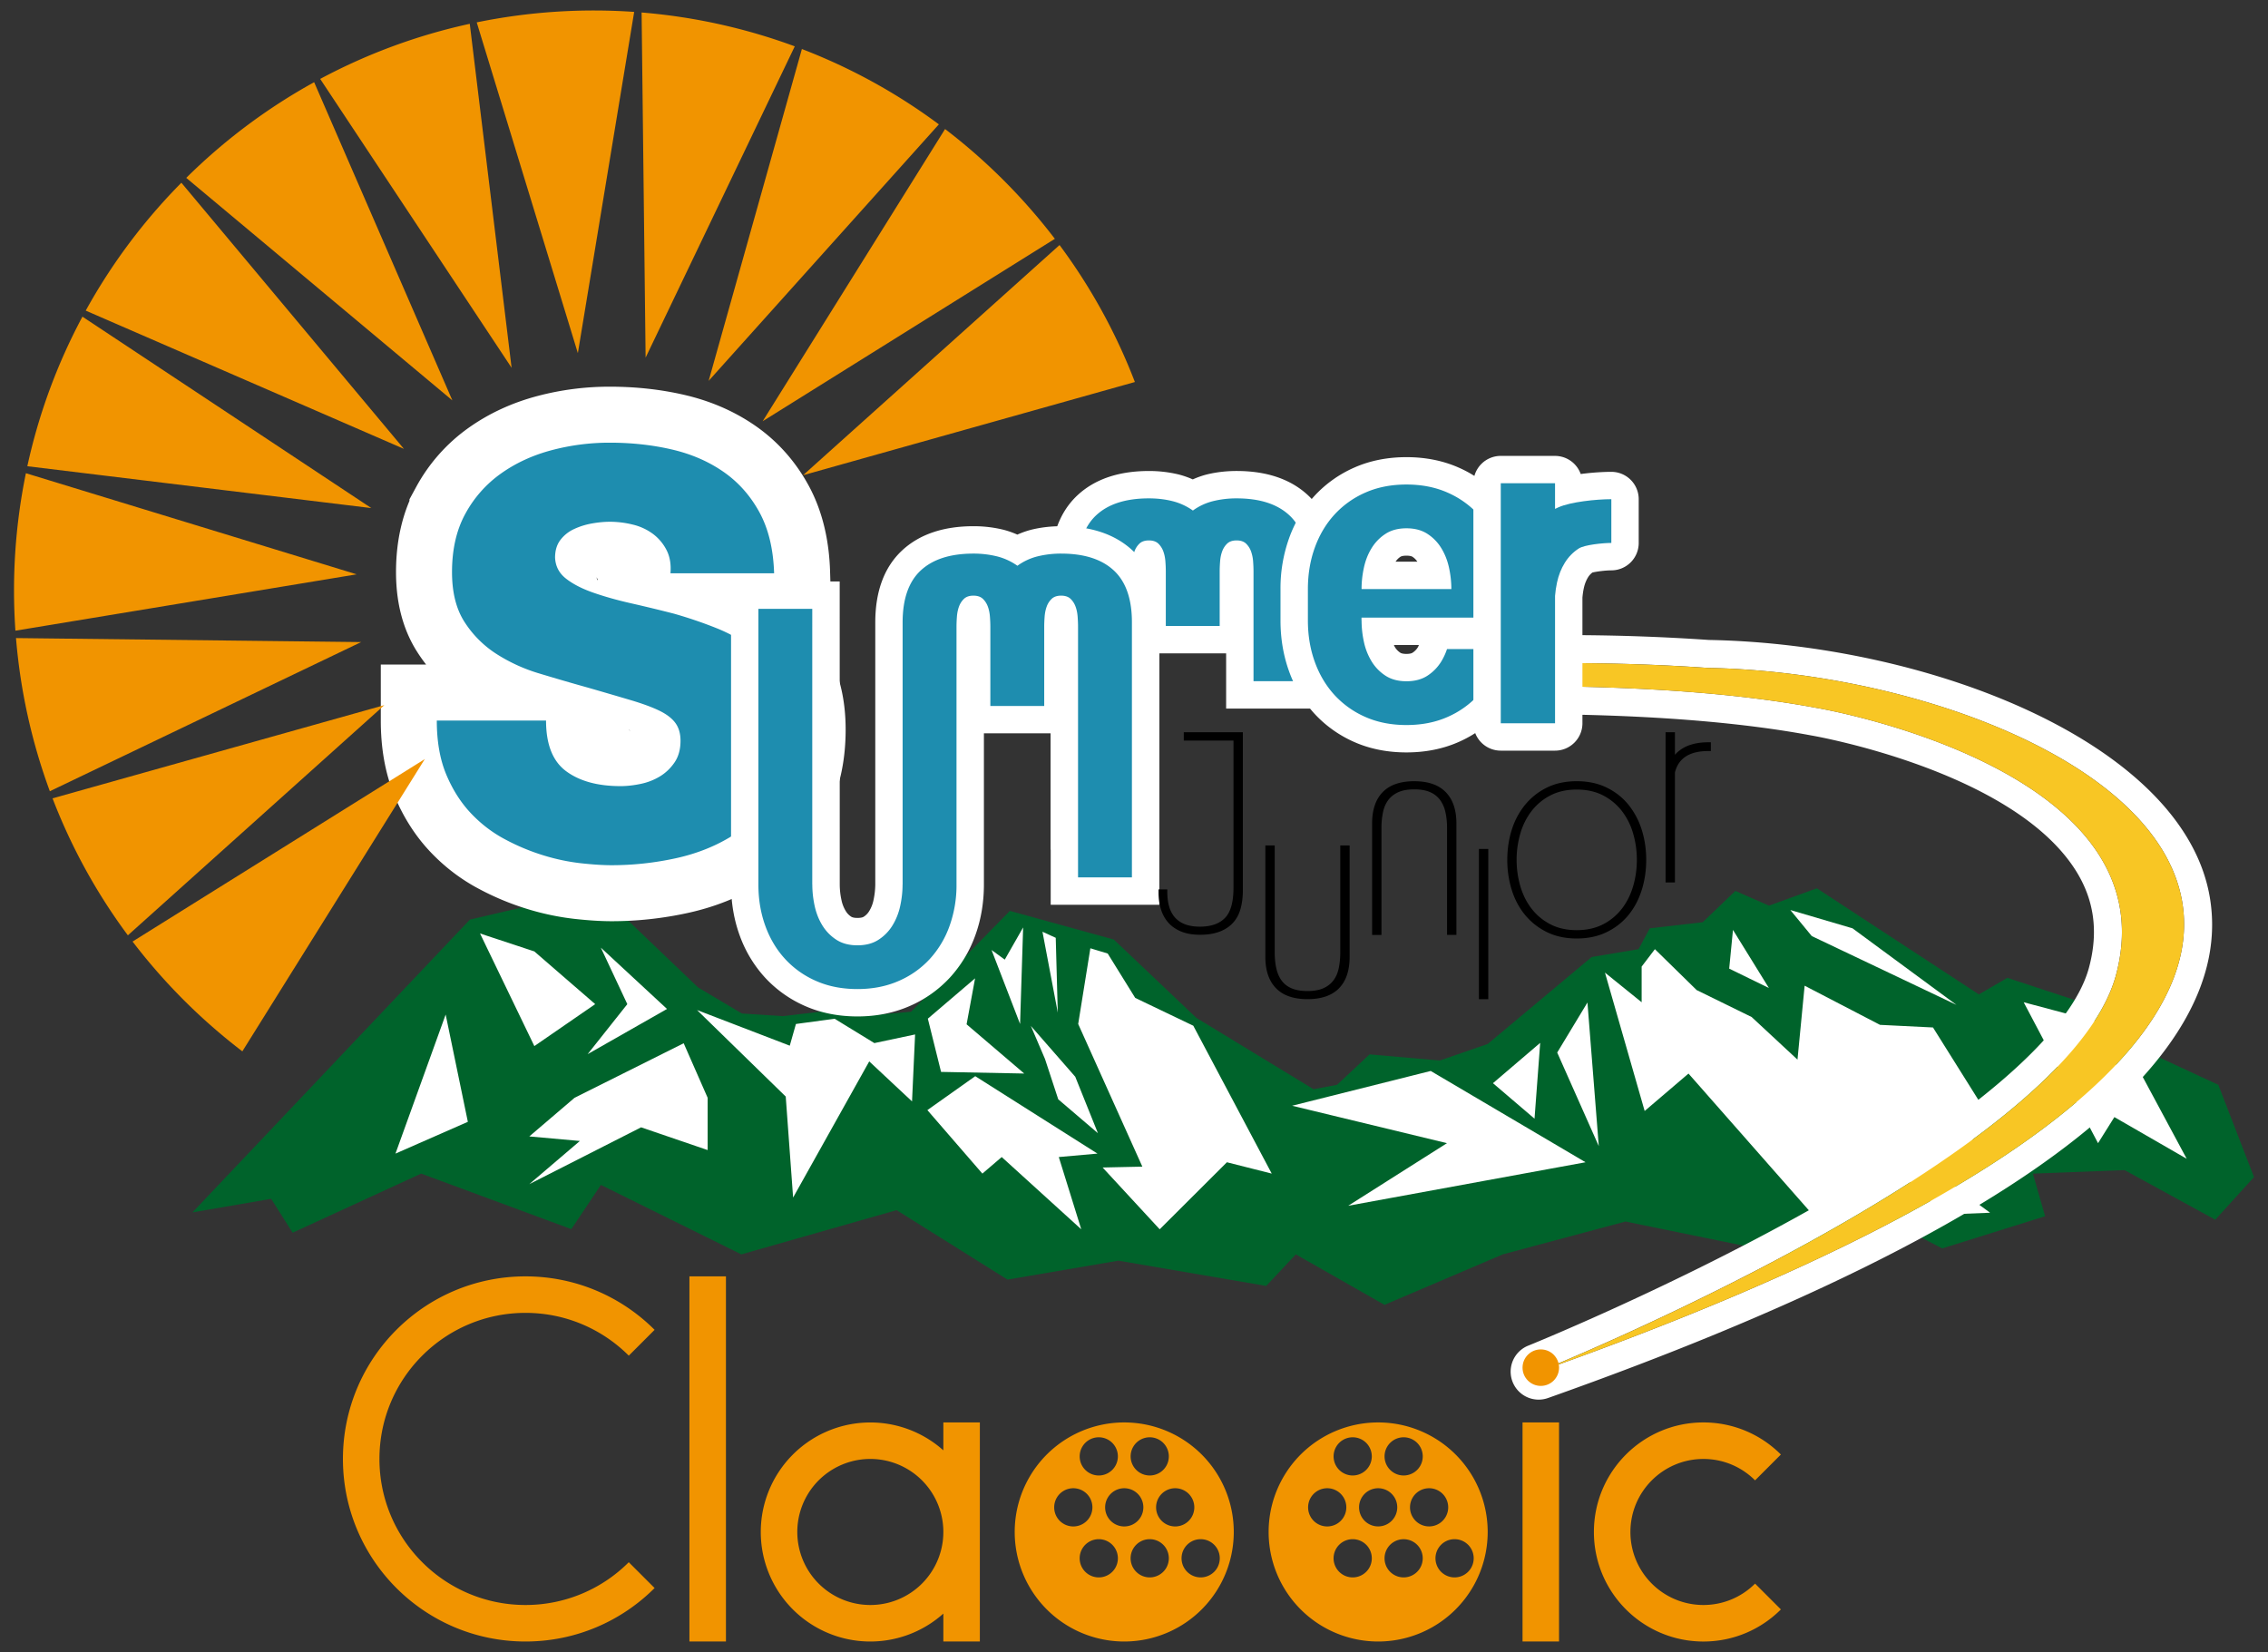
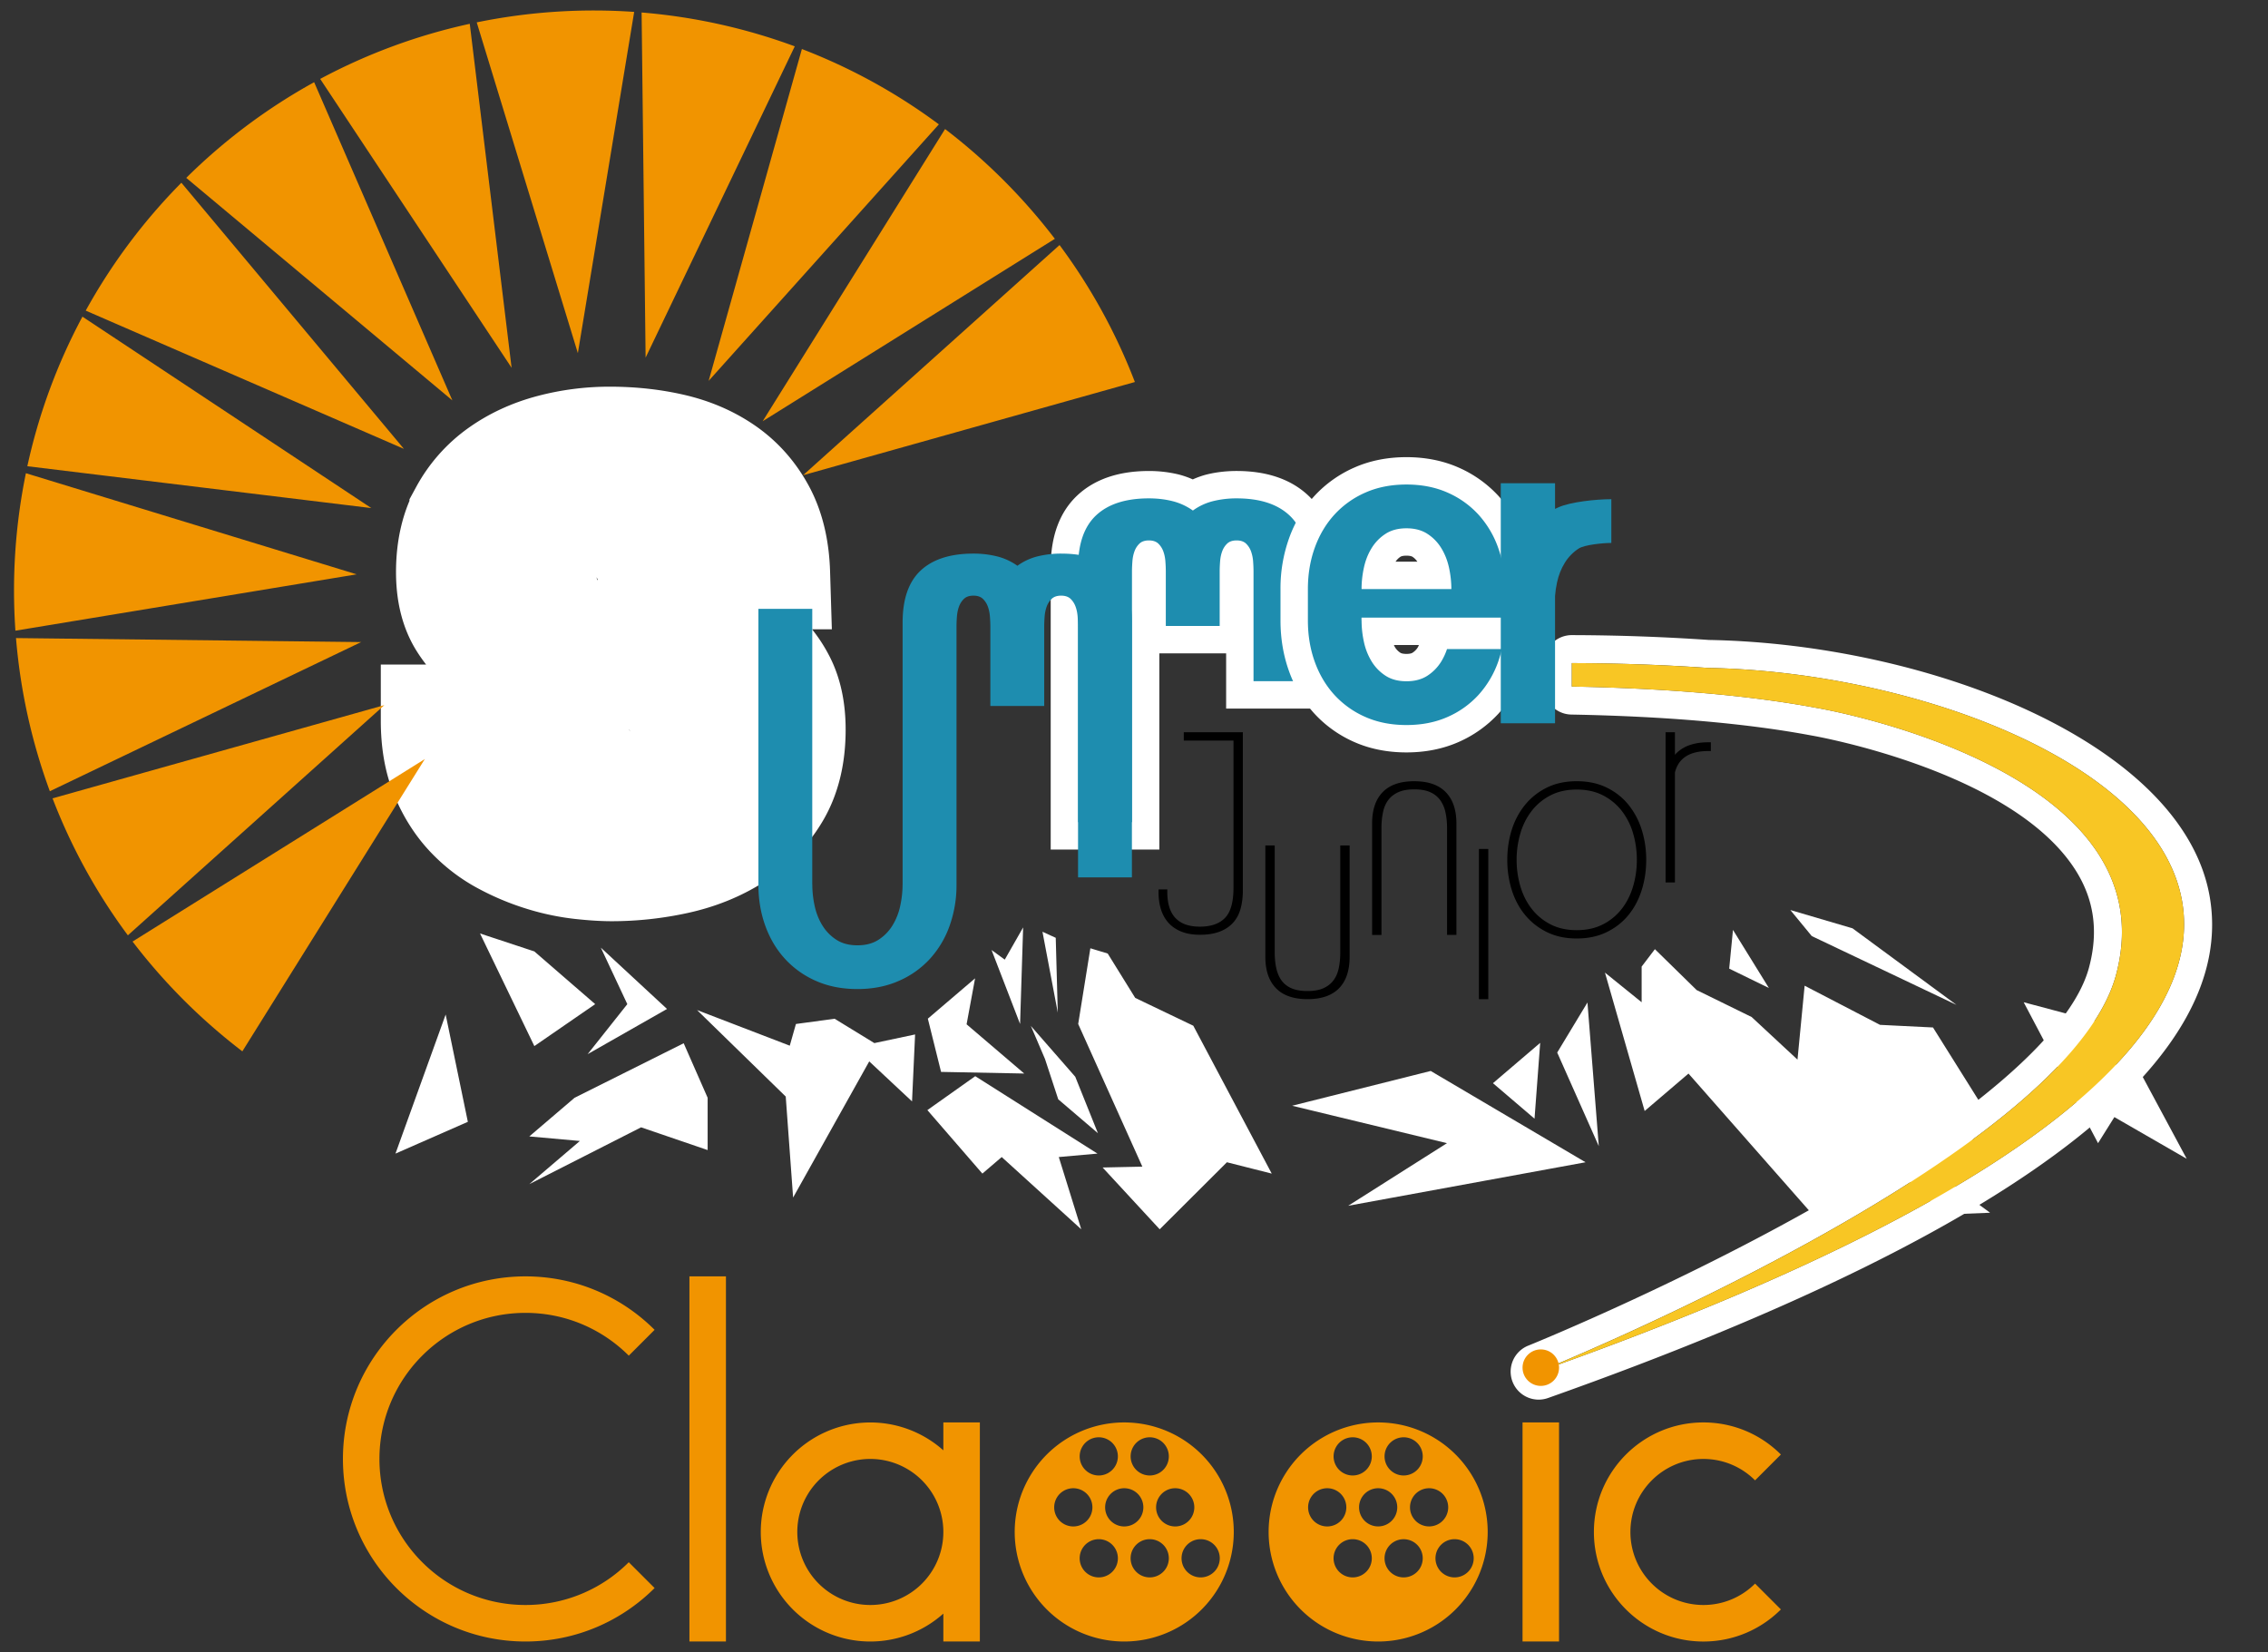
<svg xmlns="http://www.w3.org/2000/svg" width="162" height="118" viewBox="52.088 -5.209 162 118">
  <rect x="52.088" y="-5.209" width="162" height="118" fill="#333333" stroke="none" />
-   <path fill="#00632B" d="M205.589 69.982l4.95 2.297 2.549 6.589-2.766 3.046-6.477-3.543-6.552.249.875 3.046-7.351 2.297-4.077-2.11-5.822 2.794-12.723-2.604-8.766 2.346-8.449 3.605-6.334-3.605-2.114 2.254-10.559-1.805-7.921 1.353-7.92-4.96-11.09 3.158-10.033-4.961-2.111 3.158L82.17 78.62l-9.181 4.223-1.531-2.421-5.624.969 19.819-20.914 9.024-2.11 7.274 6.956 3.13 1.862 2.91.188 3.713-.435 1.823.435 3.635-.312 7.059-7.206 7.426 2.048 5.895 5.593 8.369 5.096 1.676-.313 2.327-2.174 5.019.437 3.422-1.183 7.426-6.21 3.347-.559.802-1.49 3.78-.436 2.333-2.236 2.399 1.052 3.422-1.238 11.571 7.578 2.036-1.181 6.987 2.299 3.131 3.044" />
  <path fill="#FFF" d="M86.376 61.469l3.88 8.043 4.346-2.996-4.346-3.766-3.88-1.281M83.921 67.258l-3.585 9.934 5.17-2.27-1.585-7.664M108.94 67.933l-.44 1.55-6.623-2.545 6.335 6.179.527 7.213 5.437-9.725 3.057 2.858.219-4.782-2.91.617-2.838-1.739-2.764.374M118.329 74.085l3.929 4.535 1.381-1.182 5.681 5.16-1.604-5.16 2.764-.246-8.732-5.53-3.419 2.423M122.914 62.65l2.037 5.283.218-6.896-1.312 2.299-.943-.686M126.55 61.345l1.094 5.777-.146-5.344-.948-.433M129.971 62.526l-.869 5.407 4.582 10.19-2.838.061 4.077 4.414 4.801-4.788 3.202.81-5.603-10.563-4.149-1.987-1.964-3.169-1.239-.375M144.383 73.773l11.061 2.673-7.057 4.472 16.955-3.108-11.06-6.521-9.899 2.484M166.728 64.264l2.836 9.884 3.131-2.673 9.68 10.999 5.092-4.165 3.641 3.232 3.13-.125-3.13-2.299 2.984-4.659-3.933-6.276-3.784-.187-5.385-2.796-.51 5.28-3.275-3.043-3.929-1.926-2.981-2.92-.947 1.244v2.547l-2.62-2.117M179.969 59.793l1.531 1.861 10.335 4.914-7.424-5.468-4.442-1.307M196.637 66.381l5.311 10.065 1.167-1.862 5.166 2.977-3.203-5.961-3.637-1.495.8-2.234-5.604-1.49" />
  <path fill="#FFF" d="M175.872 61.213l-.27 2.766 2.836 1.384zM95.006 62.482l1.89 4.034-2.834 3.572 5.67-3.228zM165.477 66.399l-2.16 3.574 2.97 6.685zM162.102 69.281l-3.374 2.881 2.969 2.536zM121.737 64.672l-3.375 2.881.945 3.803 5.94.116-2.7-2.306-1.417-1.21zM125.72 68.071l1.011 2.363.946 2.88 2.835 2.421-1.62-4.033zM93.508 76.289l-3.612 3.084 7.985-4.058 4.753 1.624v-3.734l-1.711-3.895-7.795 3.895-3.232 2.76z" />
  <path fill="#FFF" d="M164.361 42.156c3.25.012 6.504.117 9.705.343 27.156.476 65.985 22.631-12.068 50.263 0 0 37.724-15.188 41.238-28.347 3.956-14.81-21.391-19.058-21.391-19.058-5.135-.961-11.18-1.411-17.484-1.527v-1.674m0-2a2 2 0 00-2 2v1.675a2 2 0 001.963 2c6.758.125 12.528.628 17.153 1.494.179.03 14.275 2.483 18.83 9.568 1.363 2.121 1.689 4.413.996 7.007-1.274 4.773-8.722 11.12-20.97 17.873-9.652 5.322-18.989 9.098-19.083 9.135a2 2 0 001.414 3.741c17.217-6.096 29.927-12.346 37.776-18.577 7.222-5.733 10.419-11.491 9.504-17.114-1.796-11.032-19.965-18.164-35.791-18.456a148.214 148.214 0 00-9.786-.345l-.006-.001z" />
  <path fill-rule="evenodd" clip-rule="evenodd" fill="#F8C624" d="M174.066 42.5a145.17 145.17 0 00-9.705-.343v1.675c6.305.117 12.35.566 17.484 1.527 0 0 25.347 4.248 21.391 19.058-3.515 13.159-41.238 28.347-41.238 28.347 78.054-27.633 39.225-49.788 12.068-50.264z" />
  <path fill="#FFF" d="M138.263 28.688a6.141 6.141 0 00-.976.346 6.375 6.375 0 00-.981-.345 8.926 8.926 0 00-2.155-.255c-2.149 0-3.863.582-5.096 1.729-1.272 1.185-1.917 2.916-1.917 5.145v20.166h7.76V41.461h4.771v3.945h7.759V35.307c0-2.229-.644-3.961-1.917-5.145-1.233-1.147-2.947-1.729-5.096-1.729-.748 0-1.472.086-2.152.255zm-.983 6.061a4.666 4.666 0 00-.263-1.25c-.008-.022-.023-.041-.032-.063l.325.229.245-.179-.007.014a4.647 4.647 0 00-.262 1.246l-.003.073-.003-.07z" />
  <g>
    <path fill="#1E8DAF" d="M141.625 43.449v-7.844c0-.21-.009-.447-.029-.711a2.672 2.672 0 00-.149-.721 1.45 1.45 0 00-.356-.553c-.159-.151-.383-.227-.674-.227-.291 0-.516.076-.674.227-.159.152-.277.336-.357.553s-.129.458-.148.721c-.02.264-.03.5-.03.711v3.899h-3.848v-3.899c0-.21-.009-.447-.029-.711-.02-.263-.069-.503-.149-.721s-.199-.401-.356-.553c-.159-.151-.383-.227-.674-.227s-.516.076-.674.227a1.438 1.438 0 00-.356.553c-.08.217-.129.458-.148.721-.02.264-.03.5-.03.711v17.912h-3.848v-18.21c0-1.672.432-2.91 1.294-3.713.862-.803 2.118-1.205 3.763-1.205.593 0 1.153.066 1.68.197a4.349 4.349 0 011.462.672c.434-.316.916-.54 1.442-.672a6.944 6.944 0 011.68-.197c1.646 0 2.901.402 3.764 1.205s1.294 2.041 1.294 3.713v8.142h-3.85z" />
  </g>
  <g>
    <path fill="none" stroke="#FFF" stroke-width="8" d="M108.491 46.907c0 1.814-.373 3.336-1.119 4.562a9.043 9.043 0 01-2.918 2.982c-1.2.76-2.56 1.307-4.08 1.641-1.52.333-3.053.5-4.602.5-.613 0-1.347-.047-2.2-.141a14.576 14.576 0 01-2.661-.561 15.25 15.25 0 01-2.742-1.143c-.907-.479-1.721-1.101-2.441-1.862s-1.308-1.683-1.761-2.763c-.453-1.081-.679-2.368-.679-3.862h7.803c0 1.707.479 2.914 1.441 3.622.959.707 2.254 1.061 3.882 1.061.453 0 .933-.054 1.44-.16a4.331 4.331 0 001.38-.54c.414-.254.76-.587 1.041-1.001.28-.414.421-.927.421-1.541 0-.507-.12-.927-.36-1.26s-.621-.627-1.14-.881c-.52-.253-1.207-.507-2.06-.76-.854-.253-1.88-.554-3.08-.9-1.147-.32-2.294-.654-3.44-1.001a12 12 0 01-3.101-1.42 7.54 7.54 0 01-2.26-2.281c-.587-.92-.88-2.101-.88-3.542 0-1.628.32-3.022.96-4.182a8.455 8.455 0 012.539-2.861c1.053-.748 2.253-1.301 3.6-1.661a16.084 16.084 0 014.182-.54c1.547 0 3.015.16 4.402.48 1.387.32 2.615.848 3.681 1.583 1.067.735 1.928 1.695 2.582 2.884.653 1.188 1.008 2.649 1.061 4.383h-7.404c.053-.64-.04-1.193-.28-1.661a3.33 3.33 0 00-.98-1.161 3.978 3.978 0 00-1.44-.66 6.848 6.848 0 00-1.621-.2c-.4 0-.827.04-1.28.12-.454.08-.88.213-1.281.4a2.555 2.555 0 00-.98.78c-.254.333-.38.754-.38 1.26.027.614.287 1.114.781 1.501.492.387 1.139.72 1.939 1s1.699.534 2.699.761 2.02.473 3.061.74c1.039.295 2.059.641 3.059 1.041 1 .4 1.887.914 2.66 1.541.773.626 1.394 1.401 1.86 2.321s.696 2.047.696 3.382z" />
-     <path fill="#1E8DAF" d="M108.491 46.907c0 1.814-.373 3.336-1.119 4.562a9.043 9.043 0 01-2.918 2.982c-1.2.76-2.56 1.307-4.08 1.641-1.52.333-3.053.5-4.602.5-.613 0-1.347-.047-2.2-.141a14.576 14.576 0 01-2.661-.561 15.25 15.25 0 01-2.742-1.143c-.907-.479-1.721-1.101-2.441-1.862s-1.308-1.683-1.761-2.763c-.453-1.081-.679-2.368-.679-3.862h7.803c0 1.707.479 2.914 1.441 3.622.959.707 2.254 1.061 3.882 1.061.453 0 .933-.054 1.44-.16a4.331 4.331 0 001.38-.54c.414-.254.76-.587 1.041-1.001.28-.414.421-.927.421-1.541 0-.507-.12-.927-.36-1.26s-.621-.627-1.14-.881c-.52-.253-1.207-.507-2.06-.76-.854-.253-1.88-.554-3.08-.9-1.147-.32-2.294-.654-3.44-1.001a12 12 0 01-3.101-1.42 7.54 7.54 0 01-2.26-2.281c-.587-.92-.88-2.101-.88-3.542 0-1.628.32-3.022.96-4.182a8.455 8.455 0 012.539-2.861c1.053-.748 2.253-1.301 3.6-1.661a16.084 16.084 0 014.182-.54c1.547 0 3.015.16 4.402.48 1.387.32 2.615.848 3.681 1.583 1.067.735 1.928 1.695 2.582 2.884.653 1.188 1.008 2.649 1.061 4.383h-7.404c.053-.64-.04-1.193-.28-1.661a3.33 3.33 0 00-.98-1.161 3.978 3.978 0 00-1.44-.66 6.848 6.848 0 00-1.621-.2c-.4 0-.827.04-1.28.12-.454.08-.88.213-1.281.4a2.555 2.555 0 00-.98.78c-.254.333-.38.754-.38 1.26.027.614.287 1.114.781 1.501.492.387 1.139.72 1.939 1s1.699.534 2.699.761 2.02.473 3.061.74c1.039.295 2.059.641 3.059 1.041 1 .4 1.887.914 2.66 1.541.773.626 1.394 1.401 1.86 2.321s.696 2.047.696 3.382z" />
  </g>
-   <path fill="#FFF" d="M125.732 32.633a6.173 6.173 0 00-.976.345 6.338 6.338 0 00-.981-.345 8.912 8.912 0 00-2.154-.255c-2.149 0-3.864.582-5.096 1.729-1.272 1.185-1.917 2.916-1.917 5.145v18.721c-.004.36-.045.735-.127 1.112a2.421 2.421 0 01-.306.783 1.221 1.221 0 01-.396.406c-.081.053-.242.084-.441.084s-.36-.031-.44-.083a1.227 1.227 0 01-.396-.405 2.44 2.44 0 01-.308-.785 5.255 5.255 0 01-.124-1.112l-.004-21.65h-7.76v21.65c0 1.28.205 2.496.61 3.616a8.923 8.923 0 001.813 3.025 8.544 8.544 0 002.874 2.04c1.118.491 2.373.74 3.733.74 1.346 0 2.597-.248 3.717-.737a8.529 8.529 0 002.892-2.045 8.93 8.93 0 001.812-3.023c.405-1.121.61-2.338.61-3.616v-10.8h4.771v12.244h7.76V39.252c0-2.229-.645-3.96-1.918-5.145-1.232-1.147-2.947-1.729-5.096-1.729-.748 0-1.472.086-2.152.255zm-.982 6.063a4.673 4.673 0 00-.263-1.251c-.009-.023-.023-.042-.032-.064l.324.229.247-.179-.008.015a4.663 4.663 0 00-.262 1.247l-.003.069a.93.93 0 01-.003-.066zm8.23-4.589z" />
  <g fill="#F19400">
    <path d="M127.435 11.85a41.814 41.814 0 00-7.842-7.842L106.564 24.88l20.871-13.03zM108.857-1.899a41.36 41.36 0 00-10.94-2.418l.286 24.654 10.654-22.236zM119.15 3.674a41.093 41.093 0 00-9.784-5.381l-6.66 23.702L119.15 3.674zM97.387-4.359a41.615 41.615 0 00-11.247.748l7.224 23.627 4.023-24.375zM85.642-3.508A41.224 41.224 0 0074.958.428l13.673 20.634-2.989-24.57zM74.527.663a41.402 41.402 0 00-9.135 6.833L84.4 23.391 74.527.663zM133.151 22.078a41.109 41.109 0 00-5.381-9.784l-18.321 16.442 23.702-6.658zM61.557 62.045a41.83 41.83 0 003.659 4.183 41.942 41.942 0 004.183 3.659L82.43 49.013 61.557 62.045zM55.841 51.816a41.109 41.109 0 005.381 9.784l18.32-16.442-23.701 6.658zM65.044 7.844a41.397 41.397 0 00-6.833 9.134l22.728 9.875L65.044 7.844zM57.977 17.41a41.22 41.22 0 00-3.937 10.683l24.572 2.99L57.977 17.41zM53.938 28.592a41.66 41.66 0 00-.749 11.248l24.376-4.025-23.627-7.223zM53.231 40.368a41.47 41.47 0 002.418 10.94l22.236-10.654-24.654-.286z" />
  </g>
  <g>
    <path fill="#1E8DAF" d="M131.647 35.539c-.862-.803-2.117-1.205-3.764-1.205a6.95 6.95 0 00-1.68.197 4.15 4.15 0 00-1.442.672 4.349 4.349 0 00-1.462-.672 6.938 6.938 0 00-1.68-.197c-1.646 0-2.901.402-3.764 1.205s-1.294 2.041-1.294 3.713v18.721h-.004c0 .502-.056 1.011-.168 1.526a4.408 4.408 0 01-.554 1.398 3.194 3.194 0 01-.999 1.021c-.408.265-.909.396-1.502.396s-1.094-.131-1.503-.396-.742-.604-.999-1.021c-.258-.417-.442-.883-.554-1.398s-.167-1.024-.167-1.526h-.004V38.279h-3.848v19.694c0 1.056.164 2.039.494 2.95.33.912.801 1.701 1.414 2.367a6.55 6.55 0 002.223 1.574c.87.383 1.851.574 2.945.574 1.08 0 2.059-.191 2.934-.574a6.532 6.532 0 002.233-1.574 6.948 6.948 0 001.414-2.367 8.624 8.624 0 00.494-2.95V39.55c0-.21.009-.447.029-.711.02-.263.069-.503.148-.721s.199-.401.357-.553c.159-.151.383-.227.674-.227.29 0 .515.076.674.227.158.152.277.336.356.553.08.217.129.458.149.721.02.264.03.5.03.711v5.667h3.848V39.55c0-.21.009-.447.029-.711.02-.263.069-.503.148-.721a1.44 1.44 0 01.357-.553c.159-.151.383-.227.673-.227.291 0 .516.076.675.227.158.152.276.336.356.553s.129.458.149.721c.019.264.029.5.029.711v17.913h3.848v-18.21c.002-1.673-.429-2.911-1.292-3.714z" />
  </g>
  <path d="M147.73 65.385c-.507.516-1.257.774-2.25.774-.993 0-1.744-.261-2.25-.782-.507-.521-.76-1.269-.76-2.242V55.18h.669v7.628c0 .437.04.827.119 1.17s.209.633.388.872c.179.238.417.419.716.543.298.125.671.187 1.118.187.448 0 .821-.064 1.119-.193.297-.13.539-.313.722-.552.185-.238.313-.529.388-.871.075-.343.113-.728.113-1.155V55.18h.668v7.955c0 .983-.253 1.732-.76 2.25zM155.449 61.572v-7.627c0-.427-.04-.812-.119-1.155a2.316 2.316 0 00-.388-.872 1.75 1.75 0 00-.717-.551c-.298-.129-.671-.193-1.118-.193s-.82.064-1.119.193c-.298.129-.539.313-.723.551s-.313.529-.388.872a5.426 5.426 0 00-.112 1.155v7.627h-.669v-7.955c0-.983.254-1.733.761-2.25.506-.516 1.257-.774 2.25-.774.994 0 1.744.261 2.25.782.508.521.761 1.269.761 2.242v7.955h-.669zM157.725 66.159V55.432h.669V66.16h-.669zM169.675 56.209c0 .756-.107 1.473-.32 2.152-.214.682-.529 1.277-.946 1.788s-.937.919-1.557 1.222c-.621.303-1.334.455-2.139.455s-1.515-.152-2.13-.455c-.616-.303-1.136-.711-1.558-1.222s-.74-1.106-.954-1.788a7.12 7.12 0 01-.319-2.152c0-.754.105-1.469.319-2.145a5.356 5.356 0 01.954-1.788 4.624 4.624 0 011.558-1.229c.615-.303 1.325-.455 2.13-.455s1.518.151 2.139.455c.62.303 1.14.713 1.557 1.229a5.43 5.43 0 01.946 1.788c.212.676.32 1.391.32 2.145zm-.669 0c0-.654-.089-1.286-.269-1.893a4.797 4.797 0 00-.805-1.601 4.007 4.007 0 00-1.341-1.11c-.537-.278-1.164-.417-1.879-.417-.716 0-1.341.139-1.878.417a4.005 4.005 0 00-1.341 1.11 4.817 4.817 0 00-.806 1.601 6.653 6.653 0 00-.269 1.893c0 .656.09 1.287.269 1.893.179.606.447 1.141.806 1.602.357.463.805.832 1.341 1.11.537.278 1.162.417 1.878.417.715 0 1.342-.139 1.879-.417a3.993 3.993 0 001.341-1.11c.358-.461.626-.995.805-1.602.18-.606.269-1.237.269-1.893zM136.645 47.095v.595h3.549v10.519c0 1.013-.201 1.729-.604 2.145-.403.418-1.002.627-1.797.627-1.551 0-2.326-.824-2.326-2.473v-.187h-.625v.216c0 .438.057.839.171 1.207.114.367.291.686.528.953.238.268.544.479.917.633.373.152.822.23 1.349.23.546 0 1.014-.076 1.401-.225.388-.148.705-.359.954-.633.248-.273.428-.605.537-.998s.164-.827.164-1.303V47.095h-4.218zM174.076 47.812c-.438 0-.84.057-1.207.171a2.544 2.544 0 00-.953.529 2.015 2.015 0 00-.19.191v-1.608h-.669v10.728h.669v-7.857c.254-1.018 1.045-1.529 2.38-1.529h.186v-.625h-.216z" />
  <path fill="#FFF" d="M149.987 31.282a5.155 5.155 0 00-1.595 1.638 6.4 6.4 0 00-.795 2.007 9.146 9.146 0 00-.212 1.94l1.956 1.956h6.414l1.957-1.956c0-.64-.072-1.292-.212-1.94a6.431 6.431 0 00-.796-2.008 5.141 5.141 0 00-1.595-1.637c-.727-.472-1.589-.711-2.562-.711-.972-.001-1.833.239-2.56.711zm2.132 3.28c.078-.051.234-.08.43-.08s.352.029.43.08c.145.094.254.209.35.349h-1.559c.095-.14.206-.255.349-.349zm-4.522.366z" />
  <path fill="#FFF" d="M148.828 28.187a8.524 8.524 0 00-2.867 2.045 8.937 8.937 0 00-1.802 3.023 10.625 10.625 0 00-.607 3.613v2.245c0 1.279.204 2.495.607 3.614a8.947 8.947 0 001.803 3.024 8.527 8.527 0 002.863 2.043c1.113.492 2.366.741 3.723.741s2.609-.25 3.722-.741a8.538 8.538 0 002.865-2.044 8.945 8.945 0 001.803-3.023c.128-.357.239-.738.331-1.133l-1.067-1.342 1.344-1.343v-2.041c0-1.279-.204-2.494-.606-3.613a8.943 8.943 0 00-1.805-3.025 8.52 8.52 0 00-2.863-2.043c-1.113-.492-2.366-.742-3.723-.742s-2.61.25-3.721.742zm-1.363 8.681c0-.826.126-1.596.375-2.288a4.959 4.959 0 011.01-1.709c.429-.47.939-.832 1.561-1.107.609-.269 1.33-.406 2.139-.406s1.529.137 2.141.407a4.58 4.58 0 011.558 1.104 4.97 4.97 0 011.011 1.711c.249.692.375 1.462.375 2.288v.085h-8.295l-1.873 1.873c-.002-.437-.002-1.958-.002-1.958zm5.974 3.997c-.023.046-.042.106-.067.147a1.224 1.224 0 01-.394.406c-.078.051-.234.081-.43.081s-.352-.029-.43-.08a1.254 1.254 0 01-.393-.404c-.028-.047-.048-.1-.073-.149l1.787-.001z" />
  <g>
    <path fill="#1E8DAF" d="M159.59 38.908v-2.041c0-1.056-.164-2.04-.491-2.951a6.984 6.984 0 00-1.407-2.367 6.555 6.555 0 00-2.212-1.575c-.866-.382-1.842-.574-2.931-.574-1.088 0-2.064.191-2.931.574a6.528 6.528 0 00-2.212 1.575c-.609.667-1.078 1.456-1.406 2.367s-.491 1.895-.491 2.951v2.245c0 1.057.163 2.04.491 2.951s.797 1.7 1.406 2.367a6.555 6.555 0 002.212 1.575c.866.382 1.843.574 2.931.574 1.089 0 2.064-.191 2.931-.574a6.541 6.541 0 002.212-1.575 6.984 6.984 0 001.407-2.367 8.6 8.6 0 00.265-.911h-3.918a4.286 4.286 0 01-.407.884 3.207 3.207 0 01-.993 1.021c-.407.264-.905.396-1.496.396-.59 0-1.089-.132-1.495-.396a3.21 3.21 0 01-.994-1.021 4.464 4.464 0 01-.551-1.397 7.247 7.247 0 01-.167-1.527h-.004v-.204h10.251zm-10.081-3.567c.111-.515.295-.981.551-1.397s.587-.757.994-1.021c.406-.264.905-.396 1.495-.396.591 0 1.089.132 1.496.396.406.264.738.604.993 1.021.256.417.439.883.551 1.397.112.516.167 1.025.167 1.527h-6.414c0-.502.055-1.012.167-1.527z" />
  </g>
-   <path fill="#FFF" d="M159.286 27.355a1.955 1.955 0 00-1.956 1.956v17.142c0 1.08.875 1.956 1.956 1.956h3.877c1.08 0 1.956-.876 1.956-1.956v-8.981c.021-.231.052-.453.099-.67.064-.297.165-.554.306-.781.084-.137.187-.241.305-.333.29-.076.96-.157 1.354-.157a1.955 1.955 0 001.956-1.956V30.45a1.955 1.955 0 00-1.956-1.956c-.504 0-1.325.04-2.187.156a1.95 1.95 0 00-1.833-1.294h-3.877zm3.343 1.877l-.004.002.004-.002zm-1.387 2.176c.081.563.396 1.07.884 1.38.239.151.507.227.78.265a5.18 5.18 0 00-.712.912 6.36 6.36 0 00-.8 2.007 9.21 9.21 0 00-.152 1.033v-5.597z" />
  <g>
    <path fill="#1E8DAF" d="M163.416 31.023c-.086.038-.17.078-.253.118V29.31h-3.877v17.142h3.877v-9.097c.026-.32.072-.643.143-.968.112-.515.296-.981.554-1.397.257-.417.59-.757.998-1.021.409-.265 1.732-.396 2.325-.396v-3.125c-1.094.001-2.898.193-3.767.575z" />
  </g>
  <g fill="#F19400">
    <path d="M132.391 96.394a7.824 7.824 0 100 15.648 7.824 7.824 0 000-15.648zm1.82 1.061a1.364 1.364 0 11.002 2.728 1.364 1.364 0 01-.002-2.728zm-3.639 0a1.363 1.363 0 110 2.728 1.364 1.364 0 110-2.728zm-3.185 5.004a1.365 1.365 0 112.73 0 1.365 1.365 0 01-2.73 0zm3.185 5.004a1.365 1.365 0 110-2.73 1.365 1.365 0 010 2.73zm.454-5.004a1.365 1.365 0 112.73 0 1.365 1.365 0 01-2.73 0zm3.185 5.004a1.365 1.365 0 110-2.73 1.365 1.365 0 010 2.73zm.455-5.004a1.365 1.365 0 112.73 0 1.365 1.365 0 01-2.73 0zm3.184 5.004a1.365 1.365 0 110-2.73 1.365 1.365 0 010 2.73zM150.528 96.394a7.824 7.824 0 100 15.648 7.824 7.824 0 000-15.648zm1.82 1.061a1.364 1.364 0 11.002 2.728 1.364 1.364 0 01-.002-2.728zm-3.639 0a1.364 1.364 0 110 2.728 1.364 1.364 0 010-2.728zm-3.185 5.004a1.365 1.365 0 112.73 0 1.365 1.365 0 01-2.73 0zm3.185 5.004a1.365 1.365 0 110-2.73 1.365 1.365 0 010 2.73zm.455-5.004a1.364 1.364 0 112.728-.002 1.364 1.364 0 01-2.728.002zm3.184 5.004a1.364 1.364 0 110-2.728 1.364 1.364 0 010 2.728zm.455-5.004a1.364 1.364 0 112.728-.002 1.364 1.364 0 01-2.728.002zm3.184 5.004a1.365 1.365 0 110-2.73 1.365 1.365 0 010 2.73zM119.47 96.393v1.994a7.826 7.826 0 00-13.041 5.831 7.824 7.824 0 0013.041 5.831v1.993h2.608V96.393h-2.608zm-5.216 13.041a5.216 5.216 0 01-5.216-5.216 5.216 5.216 0 1110.432 0 5.216 5.216 0 01-5.216 5.216zM173.762 109.434a5.201 5.201 0 01-3.688-1.527 5.2 5.2 0 01-1.528-3.688c0-1.44.584-2.745 1.528-3.688.943-.944 2.248-1.528 3.688-1.528s2.744.584 3.688 1.528l1.844-1.845c-1.415-1.416-3.371-2.292-5.532-2.292s-4.117.876-5.533 2.292-2.291 3.372-2.291 5.533c0 2.16.875 4.116 2.291 5.532s3.372 2.292 5.533 2.292 4.117-.876 5.532-2.292l-1.844-1.844a5.203 5.203 0 01-3.688 1.527zM89.624 109.434a10.4 10.4 0 01-7.377-3.056 10.398 10.398 0 01-3.056-7.377c0-2.881 1.167-5.489 3.056-7.377 1.888-1.888 4.496-3.056 7.377-3.056s5.489 1.168 7.377 3.056l1.844-1.844c-2.36-2.36-5.62-3.819-9.221-3.819s-6.861 1.459-9.221 3.819-3.82 5.62-3.82 9.221 1.46 6.861 3.82 9.222c2.36 2.359 5.62 3.819 9.221 3.819s6.861-1.46 9.221-3.819L97 106.379a10.403 10.403 0 01-7.376 3.055zM101.333 85.961h2.608v26.081h-2.608zM160.841 96.393h2.608v15.649h-2.608z" />
    <circle cx="162.145" cy="92.481" r="1.304" />
  </g>
</svg>